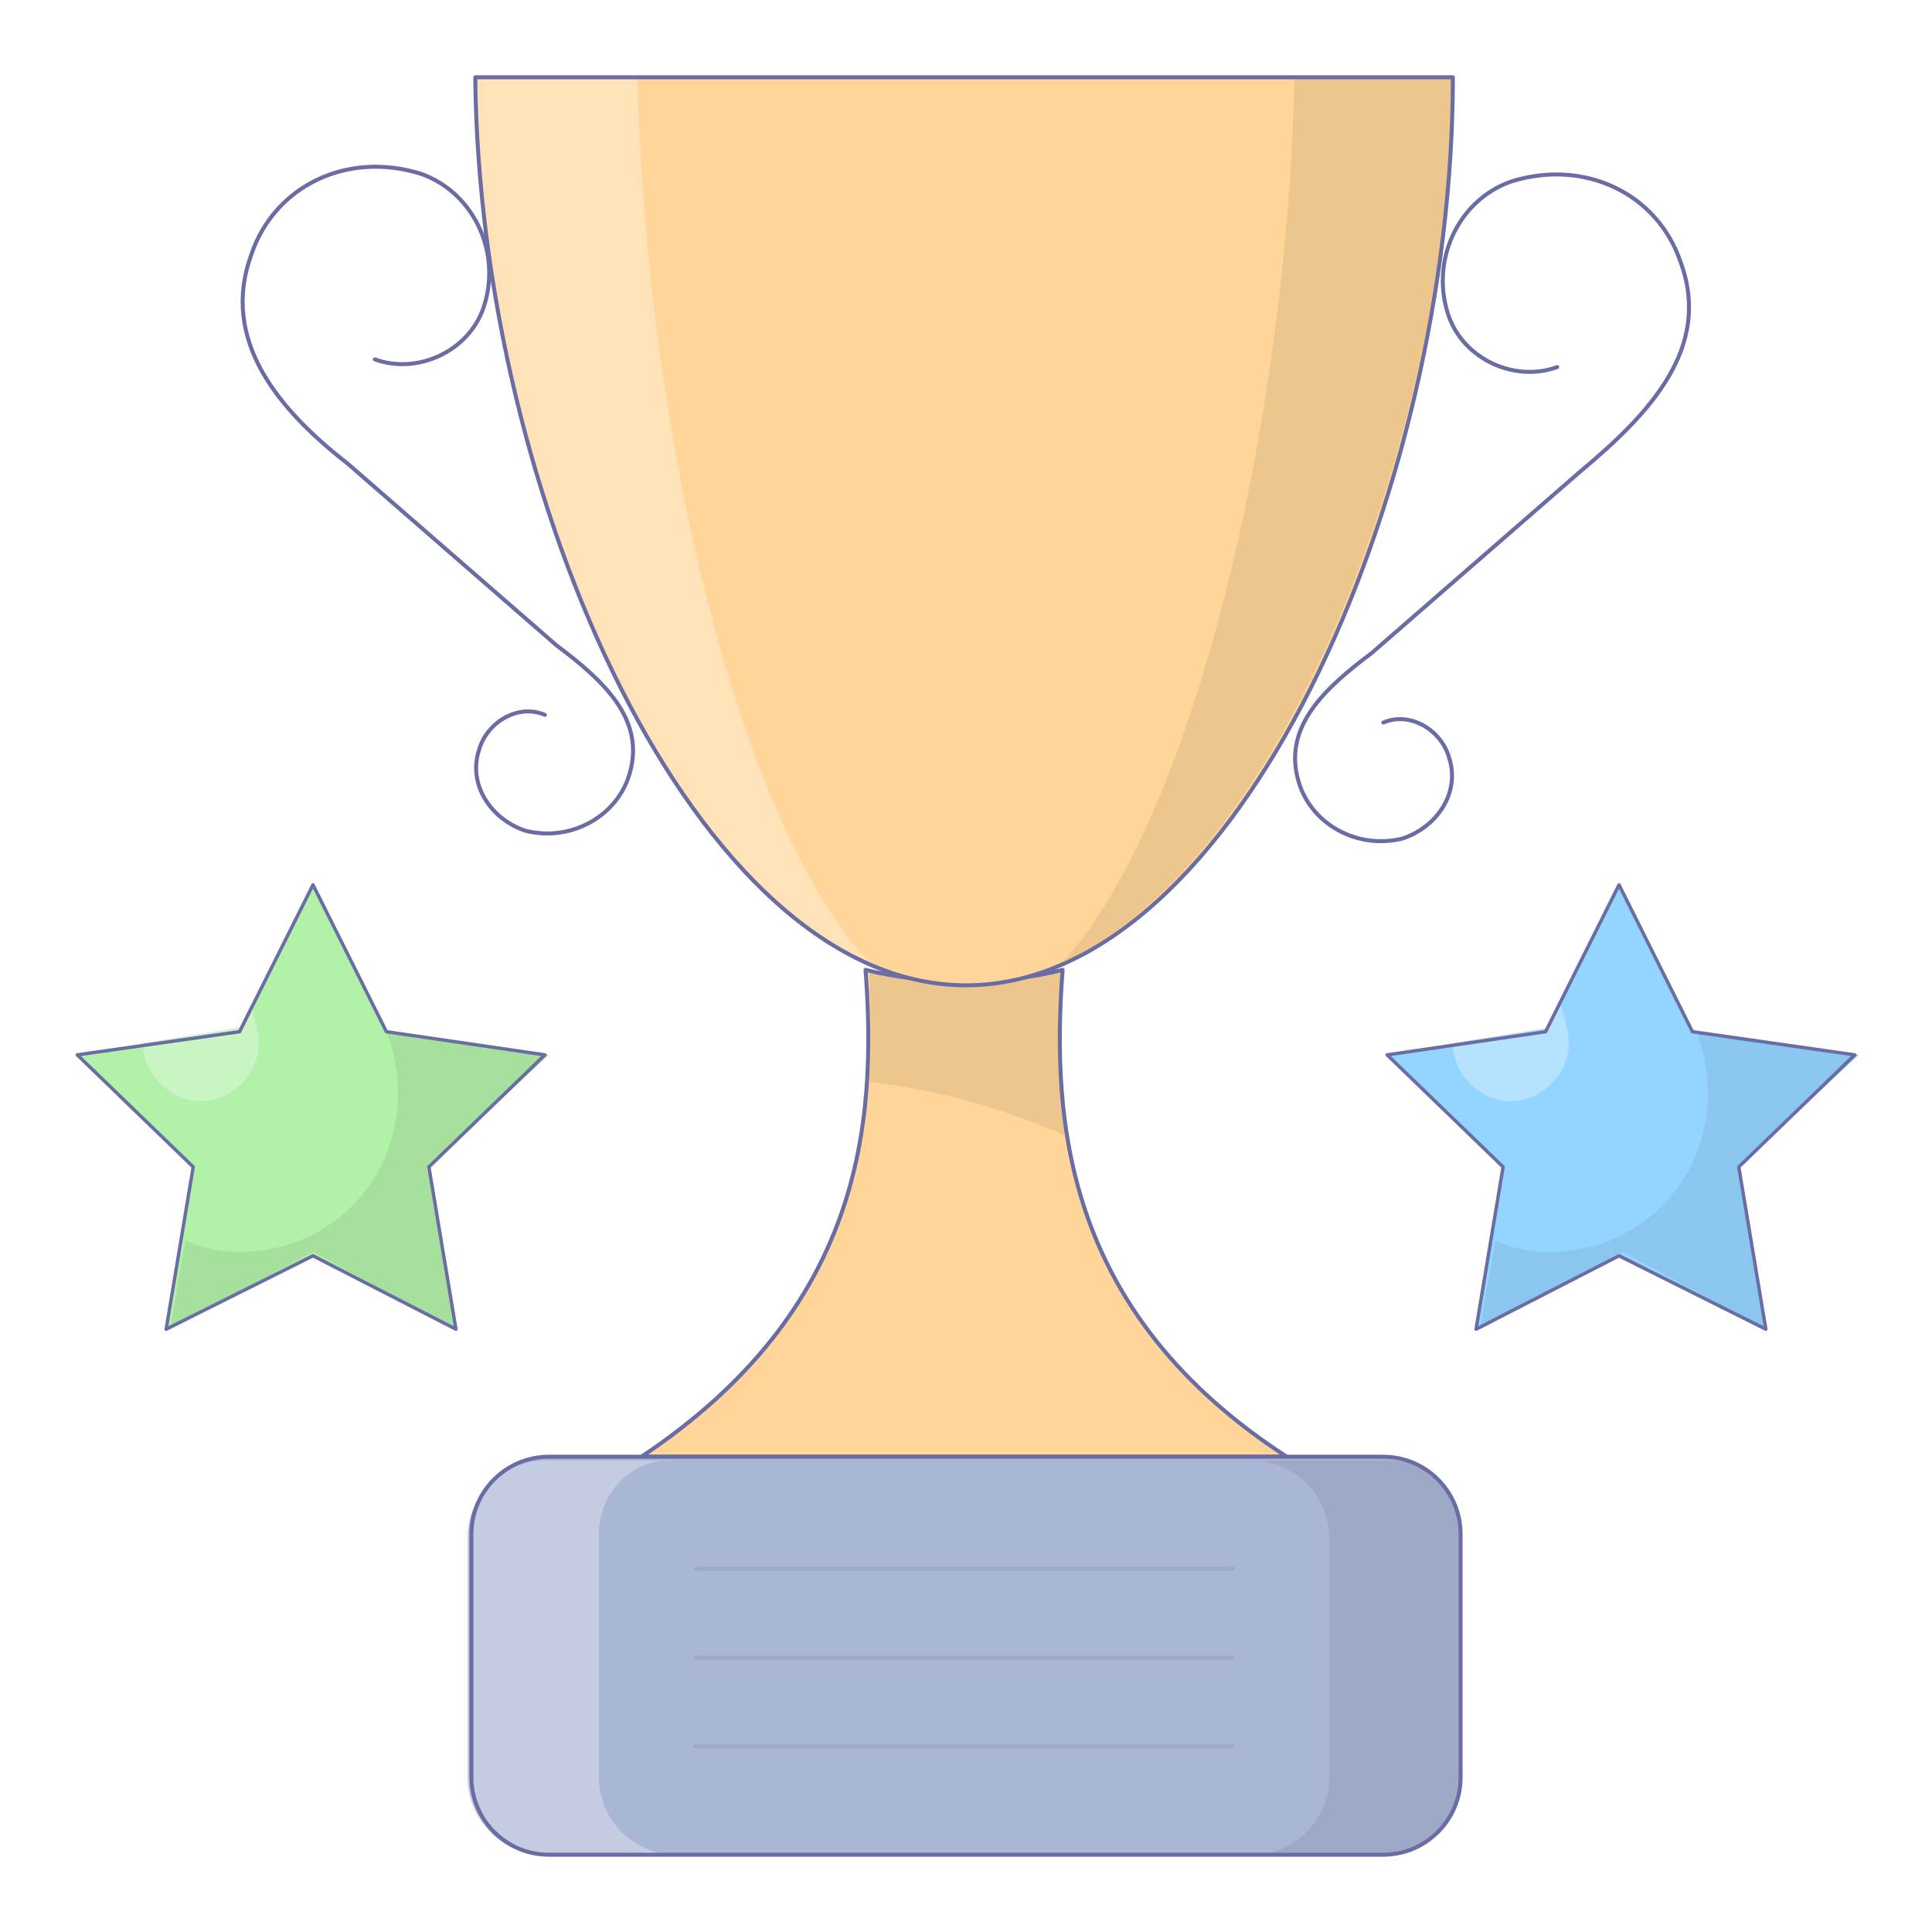
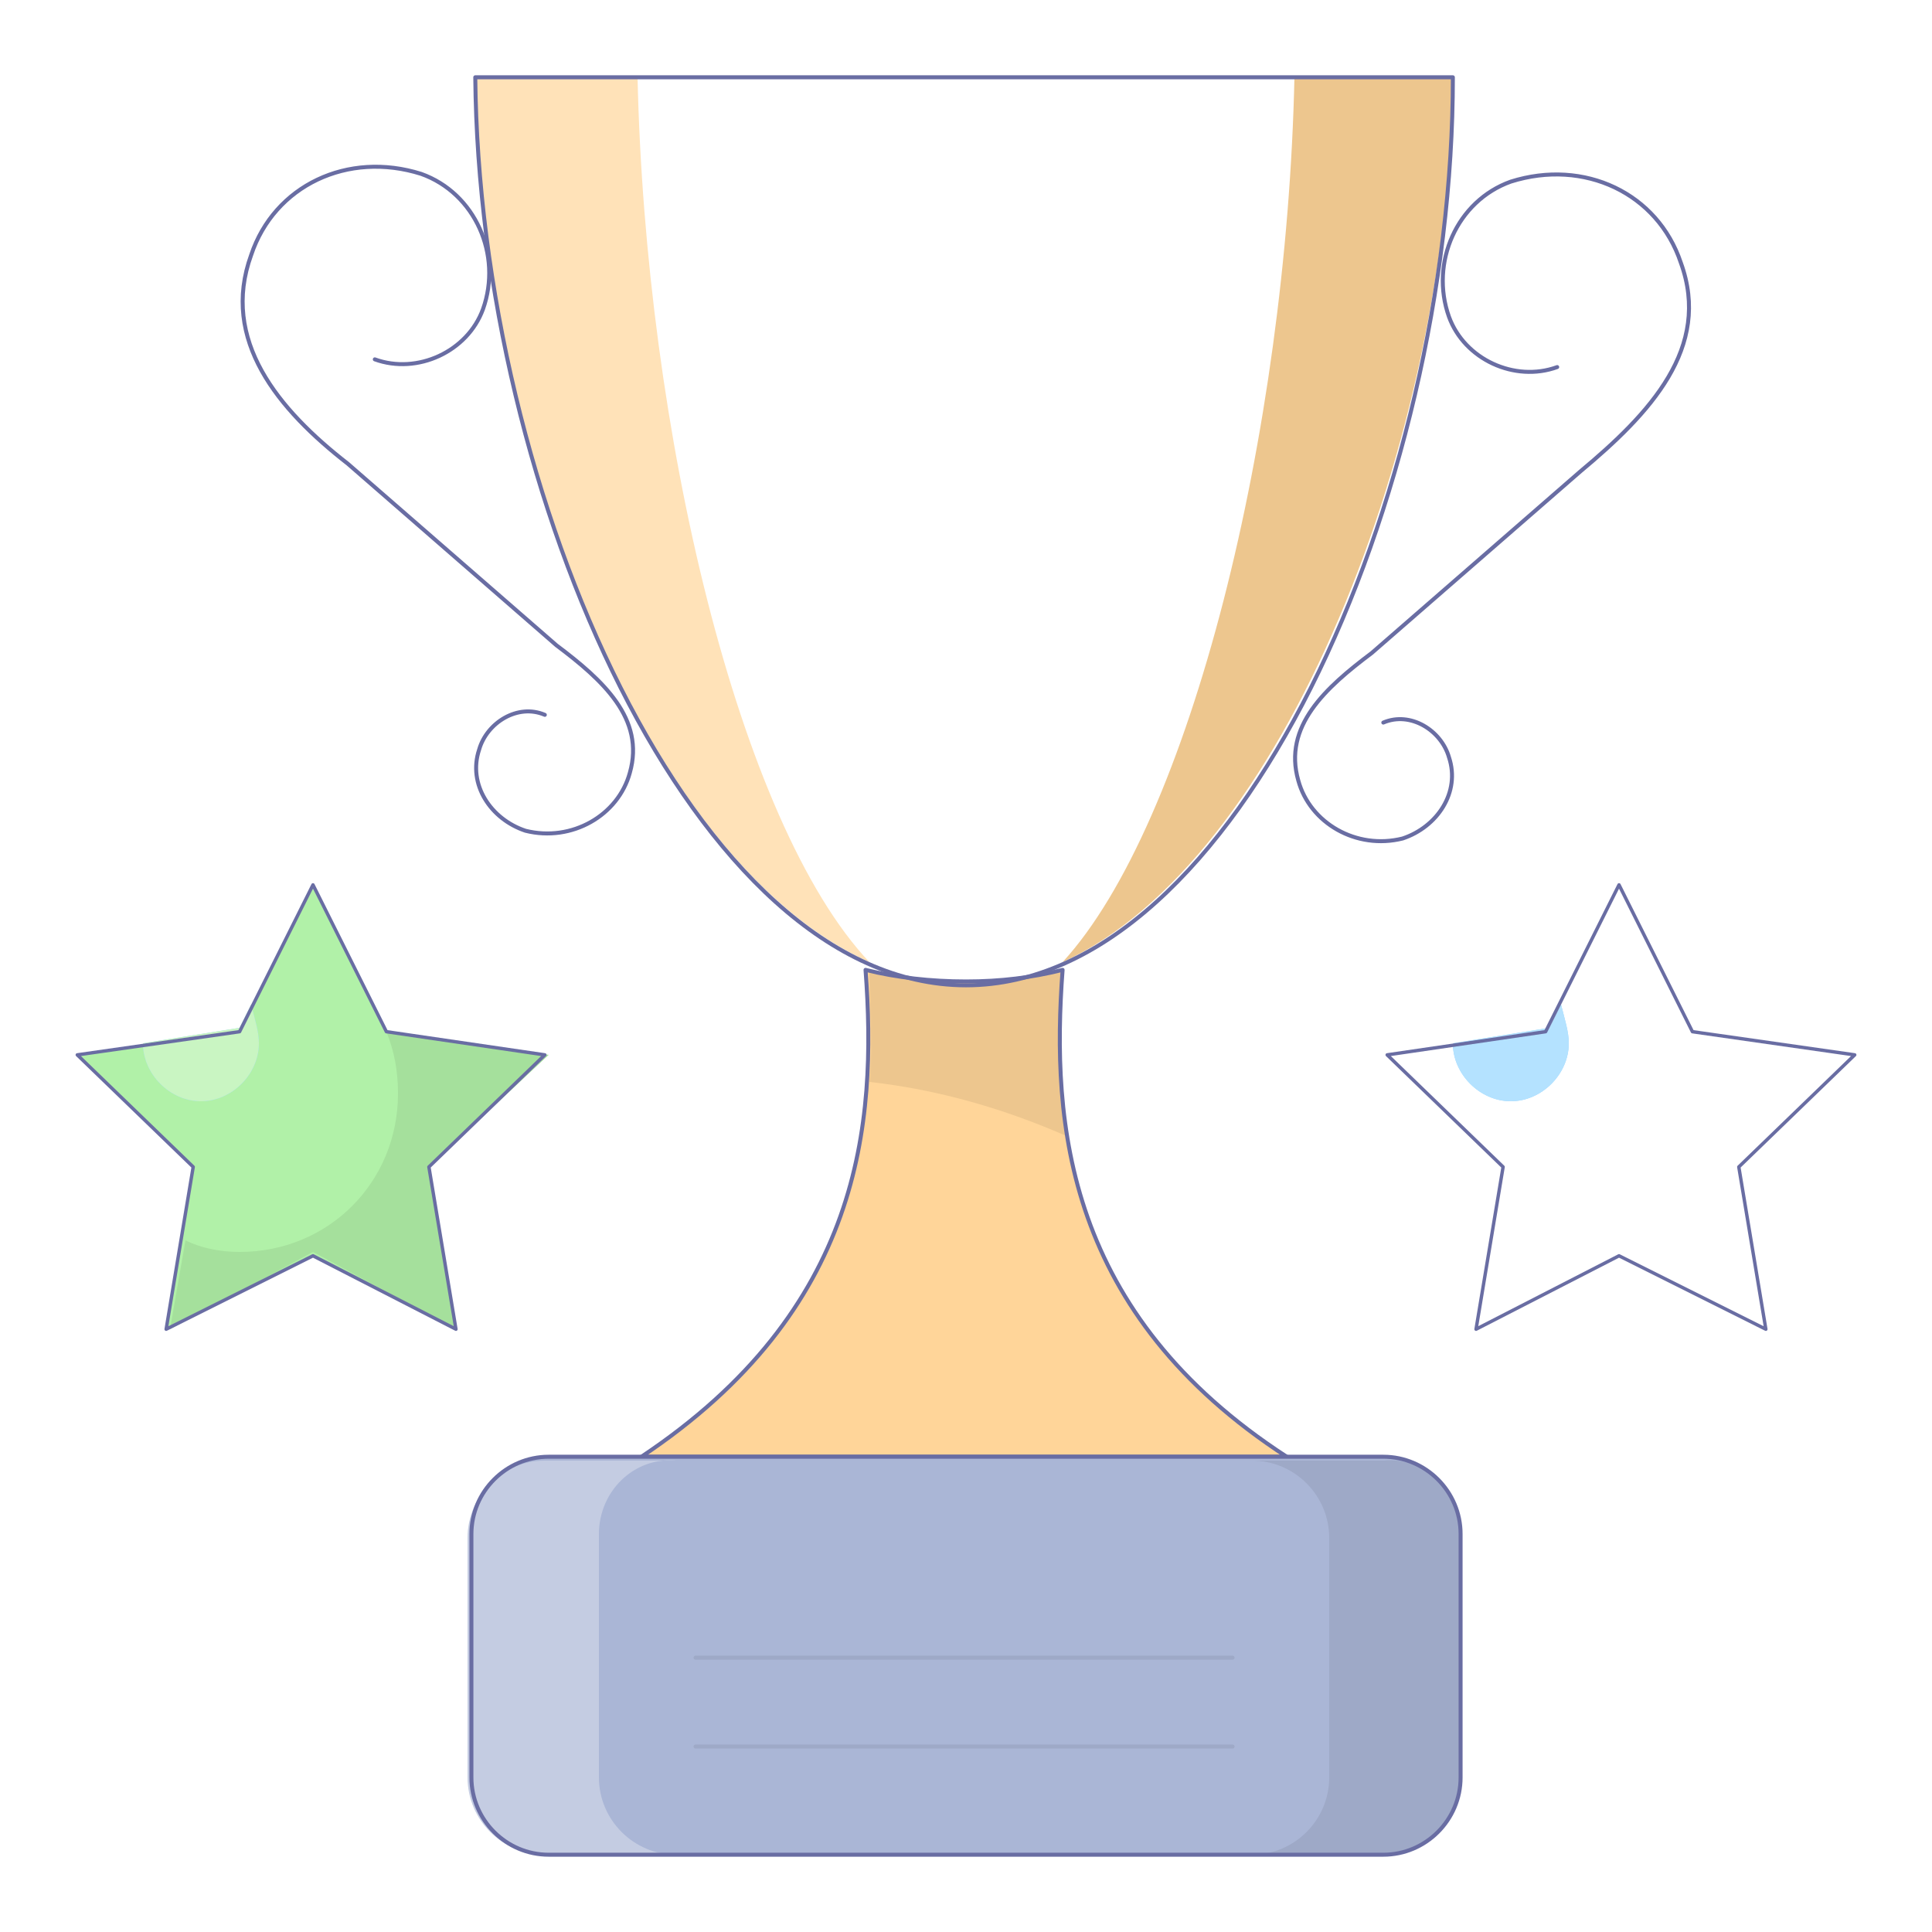
<svg xmlns="http://www.w3.org/2000/svg" width="512" height="512" viewBox="0 0 512 512" fill="none">
  <path d="M340.992 386.048H169.984C228.352 347.136 232.448 297.984 229.376 257.024C237.568 259.072 246.784 260.096 256 260.096C265.216 260.096 273.408 259.072 281.6 257.024C278.528 297.984 282.624 348.16 340.992 386.048Z" fill="#FFD599" />
  <path d="M230.4 286.72C231.424 276.48 230.4 266.24 230.4 257.024C238.592 259.072 247.808 260.096 256 260.096C265.216 260.096 273.408 259.072 281.6 257.024C280.576 271.36 280.576 285.696 282.624 301.056C266.24 293.888 248.832 288.768 230.4 286.72Z" fill="#EDC68E" />
  <path d="M340.992 386.048H169.984C228.352 347.136 232.448 297.984 229.376 257.024C237.568 259.072 246.784 260.096 256 260.096C265.216 260.096 273.408 259.072 281.6 257.024C278.528 297.984 282.624 348.16 340.992 386.048Z" stroke="#696DA3" stroke-width="1.055" stroke-miterlimit="10" stroke-linecap="round" stroke-linejoin="round" />
-   <path d="M125.952 20.48C126.976 131.072 184.32 261.12 256 261.12C327.68 261.12 385.024 131.072 385.024 20.48H125.952Z" fill="#FFD599" />
  <path d="M168.96 20.48C171.008 113.664 195.584 218.112 230.4 254.976C171.008 228.352 126.976 116.736 125.952 20.48H168.96Z" fill="#FFE2B8" />
  <path d="M385.024 20.48C384 116.736 339.968 228.352 281.6 254.976C315.392 218.112 340.992 114.688 343.04 20.48H385.024Z" fill="#EDC68E" />
  <path d="M366.592 491.52H145.408C134.144 491.52 124.928 482.304 124.928 471.04V406.528C124.928 395.264 134.144 386.048 145.408 386.048H366.592C377.856 386.048 387.072 395.264 387.072 406.528V471.04C387.072 482.304 377.856 491.52 366.592 491.52Z" fill="#AAB6D6" />
  <path d="M158.72 406.528V471.04C158.72 482.304 167.936 491.52 179.2 491.52H144.384C133.12 491.52 123.904 482.304 123.904 471.04V407.552C123.904 396.288 133.12 387.072 144.384 387.072H179.2C167.936 386.048 158.72 395.264 158.72 406.528Z" fill="#C4CCE2" />
  <path d="M387.072 406.528V471.04C387.072 482.304 377.856 491.52 366.592 491.52H331.776C343.04 491.52 352.256 482.304 352.256 471.04V407.552C352.256 396.288 343.04 387.072 331.776 387.072H366.592C377.856 386.048 387.072 395.264 387.072 406.528Z" fill="#9EA9C7" />
  <path d="M99.328 95.232C110.592 99.328 123.904 93.184 128 81.92C133.12 67.584 125.952 51.2 111.616 46.08C92.16 39.936 72.704 49.152 66.56 67.584C58.368 90.112 73.728 108.544 92.16 122.88L147.456 171.008C159.744 180.224 171.008 190.464 166.912 204.8C163.84 216.064 151.552 223.232 139.264 220.16C130.048 217.088 123.904 207.872 126.976 198.656C129.024 191.488 137.216 186.368 144.384 189.44M412.672 97.28C401.408 101.376 388.096 95.232 384 83.968C378.88 69.632 386.048 53.248 400.384 48.128C419.84 41.984 439.296 51.2 445.44 69.632C453.632 92.16 437.248 109.568 418.816 124.928L363.52 173.056C351.232 182.272 339.968 192.512 344.064 206.848C347.136 218.112 359.424 225.28 371.712 222.208C380.928 219.136 387.072 209.92 384 200.704C381.952 193.536 373.76 188.416 366.592 191.488" stroke="#696DA3" stroke-width="1.055" stroke-miterlimit="10" stroke-linecap="round" stroke-linejoin="round" />
-   <path d="M429.056 234.496L448.512 273.408L491.52 279.552L460.8 309.248L467.968 352.256L429.056 332.8L391.168 352.256L398.336 309.248L367.616 279.552L409.6 273.408L429.056 234.496Z" fill="#94D5FF" />
  <path d="M415.744 276.48C415.744 284.672 408.576 291.84 400.384 291.84C392.192 291.84 385.024 284.672 385.024 276.48L410.624 272.384L413.696 266.24C414.72 270.336 415.744 273.408 415.744 276.48Z" fill="#94D5FF" />
-   <path d="M460.8 309.248L467.968 352.256L430.08 331.776L392.192 352.256L396.288 328.704C400.384 330.752 405.504 331.776 410.624 331.776C434.176 331.776 452.608 313.344 452.608 289.792C452.608 283.648 451.584 278.528 449.536 273.408L492.544 279.552L460.8 309.248Z" fill="#8AC6ED" />
  <path d="M415.744 276.48C415.744 284.672 408.576 291.84 400.384 291.84C392.192 291.84 385.024 284.672 385.024 276.48L410.624 272.384L413.696 266.24C414.72 270.336 415.744 273.408 415.744 276.48Z" fill="#B4E2FF" />
  <path d="M82.944 234.496L102.4 273.408L144.384 279.552L113.664 309.248L120.832 352.256L82.944 332.8L44.032 352.256L51.2 309.248L20.48 279.552L63.488 273.408L82.944 234.496Z" fill="#B1F1A8" />
  <path d="M68.608 276.48C68.608 284.672 61.44 291.84 53.248 291.84C45.056 291.84 37.888 284.672 37.888 276.48L63.488 272.384L66.56 266.24C67.584 270.336 68.608 273.408 68.608 276.48Z" fill="#94D5FF" />
  <path d="M113.664 309.248L120.832 352.256L82.944 331.776L45.056 352.256L49.152 328.704C53.248 330.752 58.368 331.776 63.488 331.776C87.04 331.776 105.472 313.344 105.472 289.792C105.472 283.648 104.448 278.528 102.4 273.408L145.408 279.552L113.664 309.248Z" fill="#A5E09C" />
  <path d="M68.608 276.48C68.608 284.672 61.44 291.84 53.248 291.84C45.056 291.84 37.888 284.672 37.888 276.48L63.488 272.384L66.56 266.24C67.584 270.336 68.608 273.408 68.608 276.48Z" fill="#C9F5C2" />
  <path d="M429.056 234.496L448.512 273.408L491.52 279.552L460.8 309.248L467.968 352.256L429.056 332.8L391.168 352.256L398.336 309.248L367.616 279.552L409.6 273.408L429.056 234.496Z" stroke="#696DA3" stroke-width="0.901" stroke-miterlimit="10" stroke-linecap="round" stroke-linejoin="round" />
  <path d="M82.944 234.496L102.4 273.408L144.384 279.552L113.664 309.248L120.832 352.256L82.944 332.8L44.032 352.256L51.2 309.248L20.48 279.552L63.488 273.408L82.944 234.496Z" stroke="#696DA3" stroke-width="0.901" stroke-miterlimit="10" stroke-linecap="round" stroke-linejoin="round" />
  <path d="M125.952 20.48C126.976 131.072 184.32 261.12 256 261.12C327.68 261.12 385.024 131.072 385.024 20.48H125.952ZM366.592 491.52H145.408C134.144 491.52 124.928 482.304 124.928 471.04V406.528C124.928 395.264 134.144 386.048 145.408 386.048H366.592C377.856 386.048 387.072 395.264 387.072 406.528V471.04C387.072 482.304 377.856 491.52 366.592 491.52Z" stroke="#696DA3" stroke-width="1.055" stroke-miterlimit="10" stroke-linecap="round" stroke-linejoin="round" />
-   <path d="M184.32 415.744H326.656" stroke="#9EA9C7" stroke-width="1.055" stroke-miterlimit="10" stroke-linecap="round" stroke-linejoin="round" />
  <path d="M184.32 439.296H326.656" stroke="#9EA9C7" stroke-width="1.055" stroke-miterlimit="10" stroke-linecap="round" stroke-linejoin="round" />
  <path d="M184.32 462.848H326.656" stroke="#9EA9C7" stroke-width="1.055" stroke-miterlimit="10" stroke-linecap="round" stroke-linejoin="round" />
</svg>